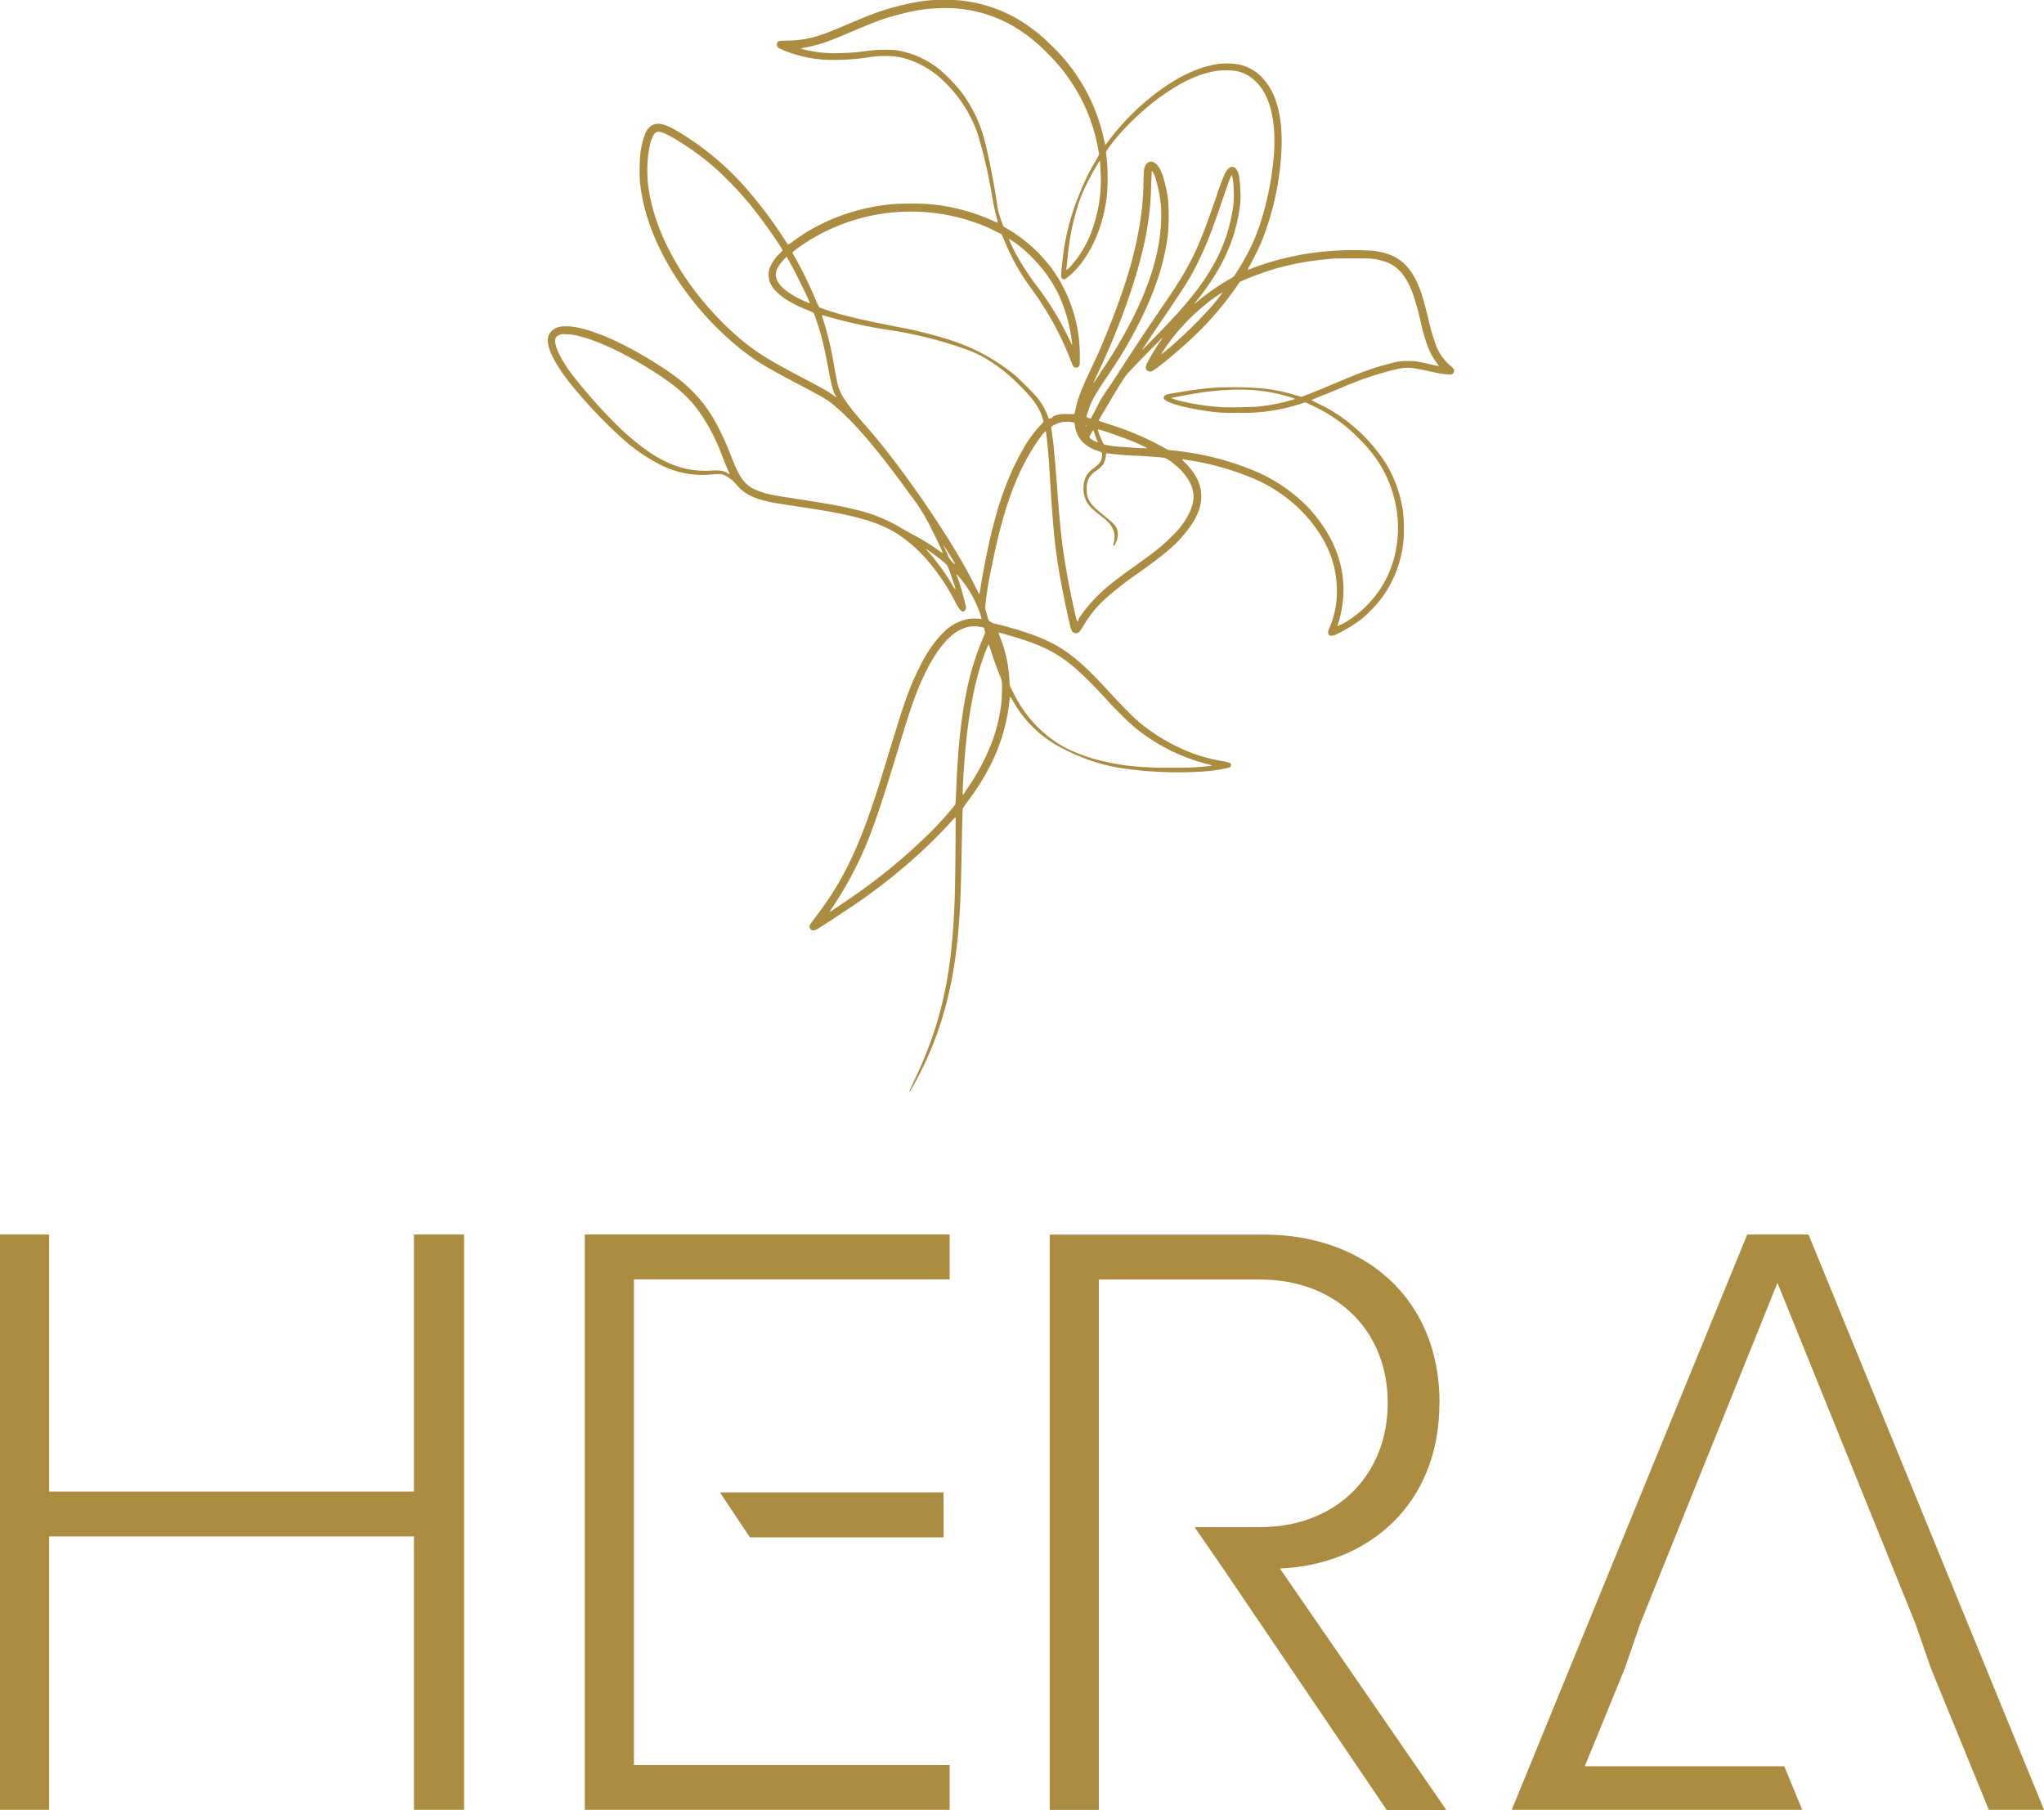
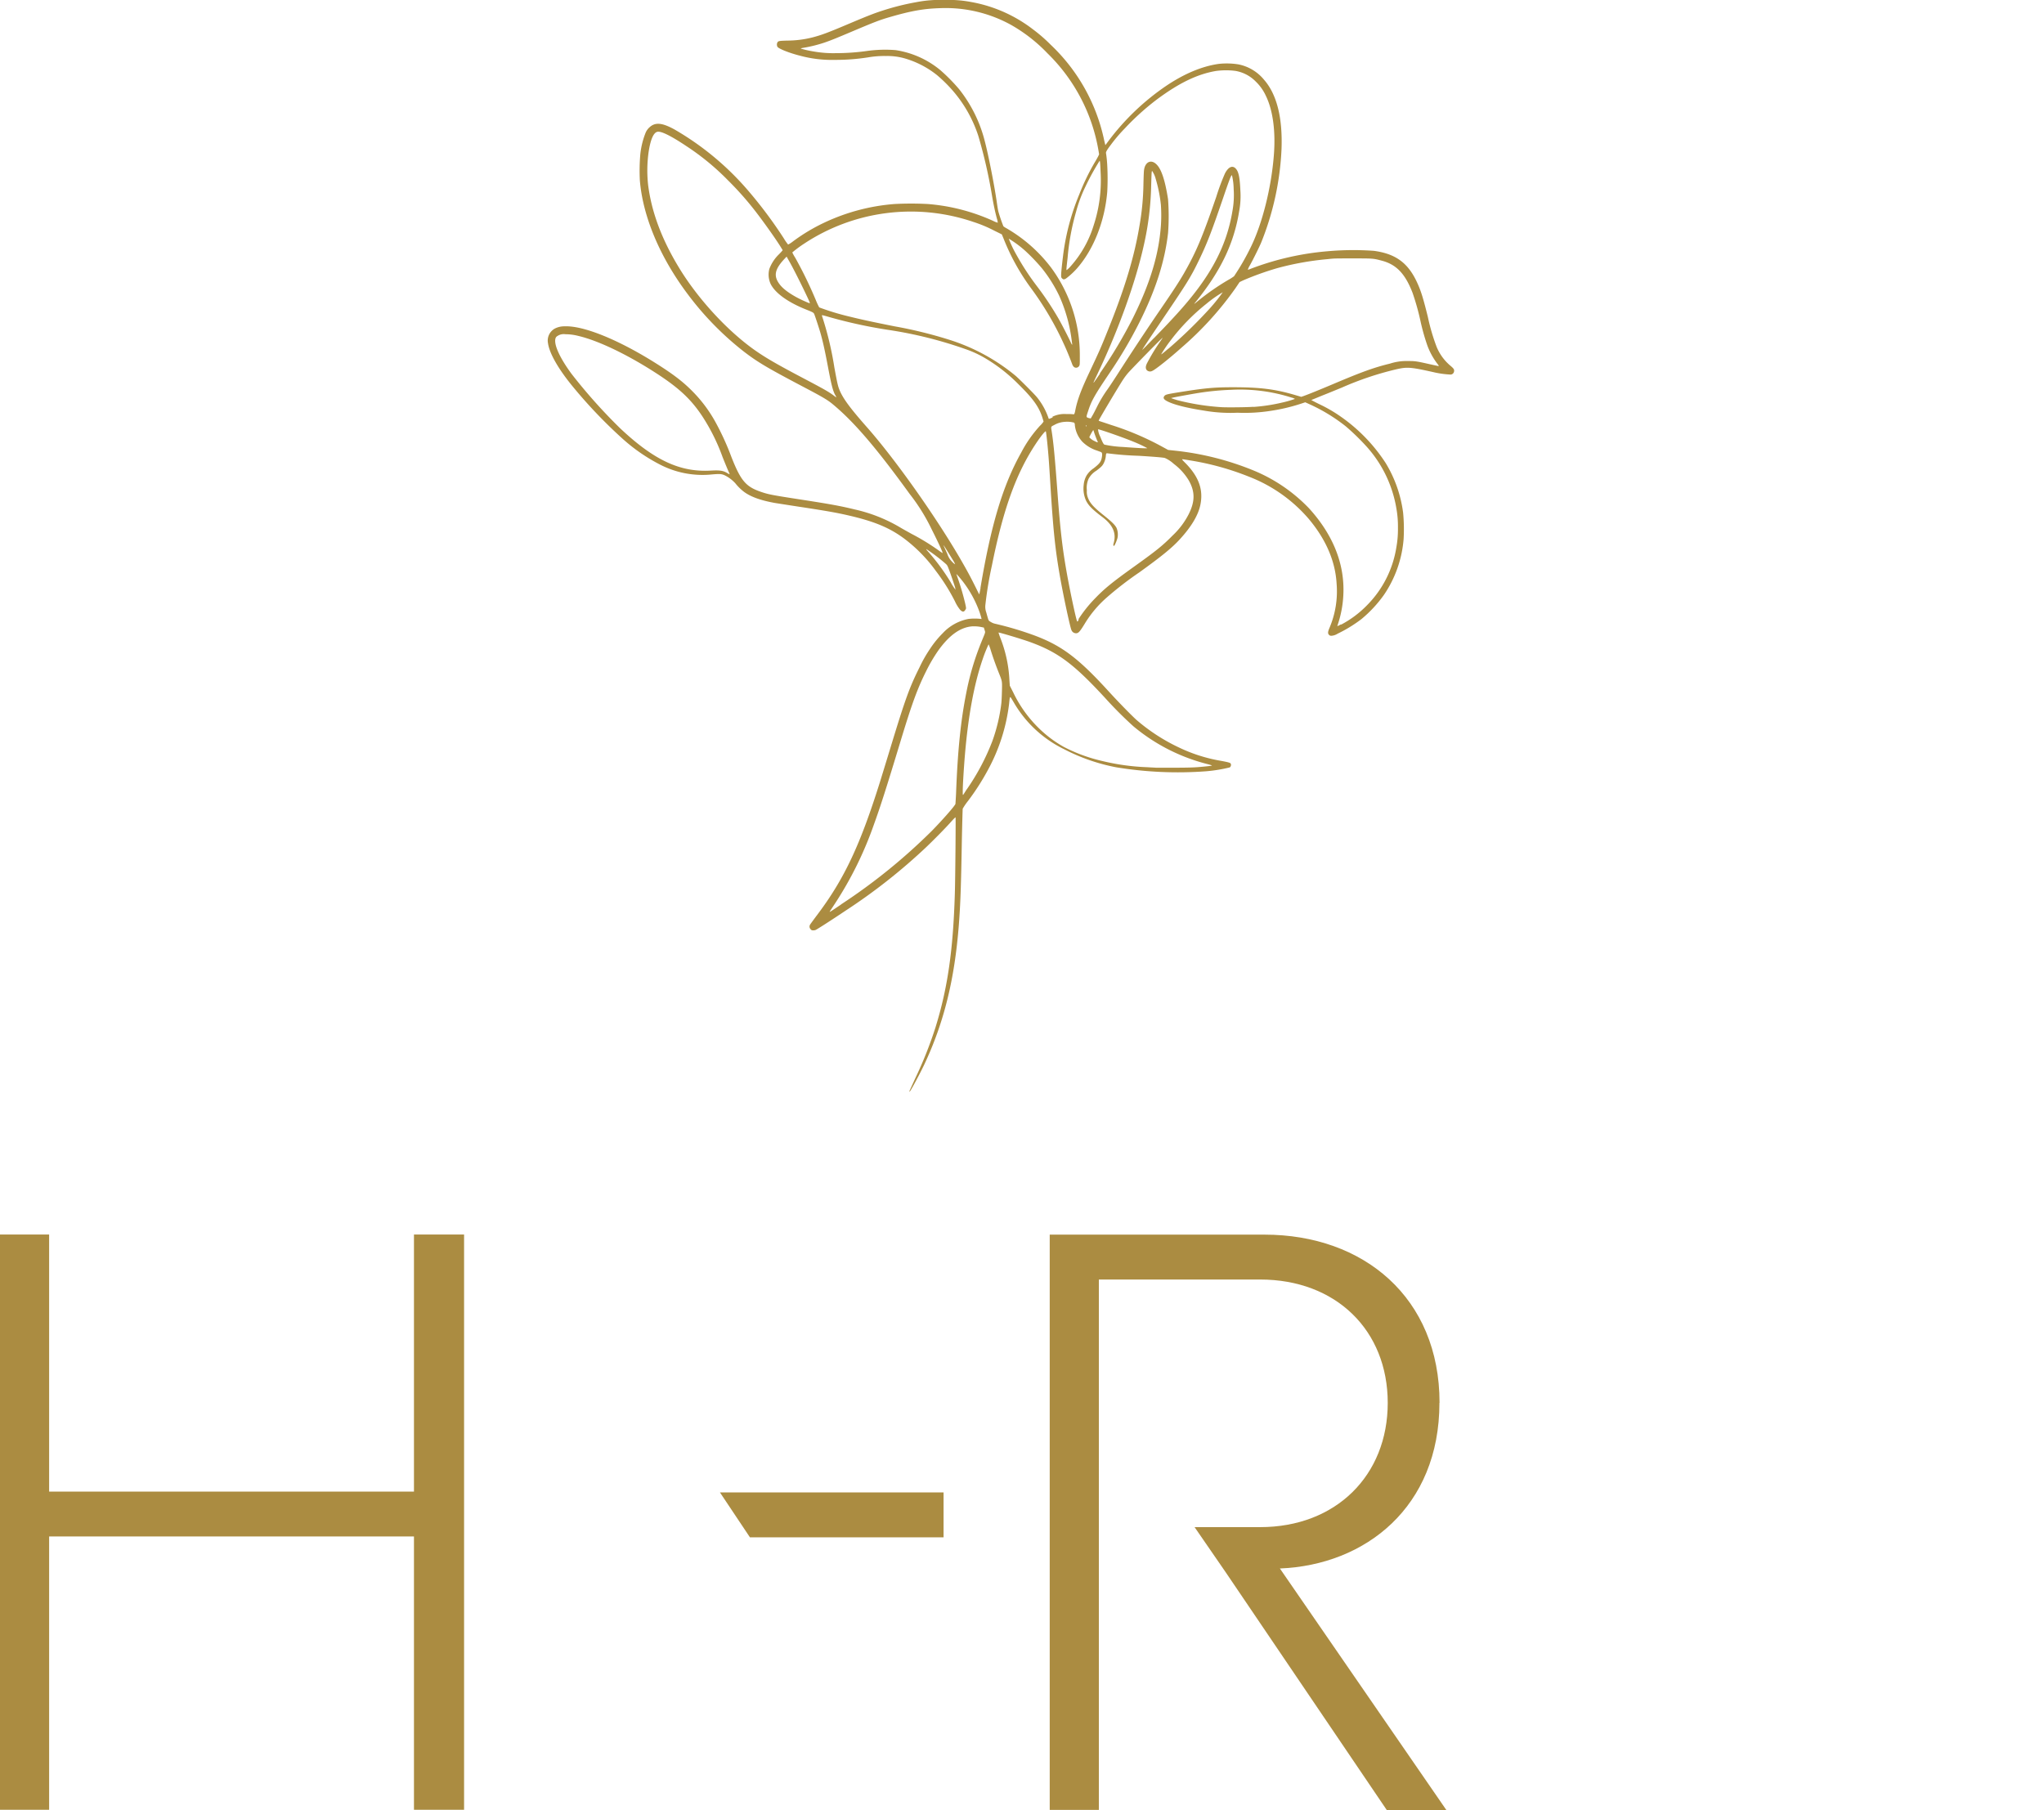
<svg xmlns="http://www.w3.org/2000/svg" width="616.562" height="546.038">
  <g fill="#ab8c41" data-name="HERA Logo + Background">
    <path data-name="Path 1" d="M274.3 329.27c0-.11.842-1.9 1.793-3.989a121.407 121.407 0 006.112-15.408c3.66-11.821 5.307-23.276 5.819-40.331.146-4.794.293-22.764.22-22.947-.037-.073-.4.256-1.135 1.061-1.793 2.049-5.453 5.746-7.8 7.978a173.473 173.473 0 01-24.264 19.1c-3.916 2.635-8.637 5.673-9.04 5.819a2.055 2.055 0 01-.732.11.793.793 0 01-.769-.366 1.1 1.1 0 01-.146-1.354c.073-.146 1.061-1.5 2.159-2.964 8.161-10.833 12.956-21.007 19.031-40.44.439-1.427 1.757-5.709 2.928-9.552 4.648-15.3 5.856-18.592 8.93-24.74a40.013 40.013 0 013.147-5.526 29.4 29.4 0 013.806-4.685 14.239 14.239 0 017.759-4.319 16.356 16.356 0 013.806 0c.22.11.22 0-.366-1.83a33.616 33.616 0 00-5.16-9.515c-.951-1.208-2.013-2.415-1.9-2.123a78.316 78.316 0 012.635 8.747c.293 1.354.329 1.5.183 1.757-.476.915-.915.988-1.684.22a11.491 11.491 0 01-1.574-2.562 58.452 58.452 0 00-5.746-9.149 45.587 45.587 0 00-9.406-9.662c-4.428-3.33-9.04-5.27-16.762-7.063-3.77-.878-6.88-1.427-15.591-2.745a1628.09 1628.09 0 01-6.807-1.061c-4.282-.769-7.32-1.866-9.332-3.367a14.778 14.778 0 01-2.6-2.562 10.794 10.794 0 00-2.928-2.269c-1.1-.586-1.72-.622-4.209-.4a27.872 27.872 0 01-15.481-2.928 53 53 0 01-11.418-7.868 145.836 145.836 0 01-15.554-16.4c-4.026-5.014-6.514-9.479-6.917-12.37a4.132 4.132 0 012.086-4.465 6.248 6.248 0 012.891-.659c5.6-.256 15.883 3.879 26.936 10.76 5.453 3.4 8.637 5.782 11.565 8.747a41.627 41.627 0 017.246 9.772 80.1 80.1 0 014.611 10.174c2.781 7.063 4.318 8.893 8.747 10.43 2.415.842 3.44 1.025 12.187 2.379 9.04 1.391 12.114 1.976 16.176 2.964a46.927 46.927 0 0113.614 5.343c.769.476 2.379 1.354 3.55 2.013a67.837 67.837 0 018.161 4.977 14.035 14.035 0 001.244.842c.183 0-1.135-2.891-3.294-7.173a57.6 57.6 0 00-6.624-10.65c-9.845-13.614-16.615-21.556-22.91-26.826-1.793-1.537-3.184-2.342-9.515-5.673-10.687-5.636-13.468-7.283-17.75-10.577a91.072 91.072 0 01-16.835-17.274c-8.344-11.126-13.468-23.313-14.383-34.219a57.952 57.952 0 01.146-8.015 24.271 24.271 0 011.61-6.441 4.58 4.58 0 011.135-1.574c1.72-1.61 3.806-1.427 7.539.622a85.575 85.575 0 0122.1 18.3 132.883 132.883 0 0110.87 14.529 15.018 15.018 0 001.318 1.9 7.739 7.739 0 001.427-.915 55.165 55.165 0 019.442-5.673 60.59 60.59 0 0121.153-5.636 94.344 94.344 0 0110.174 0 58.95 58.95 0 0119.653 5.087 6.522 6.522 0 001.391.549 5.488 5.488 0 00-.256-1.244c-.549-2.013-1.025-4.245-1.5-7.063a150.936 150.936 0 00-4.1-17.86 39.568 39.568 0 00-8.052-14.054 43.748 43.748 0 00-4.392-4.282 28.03 28.03 0 00-10.247-5.2 19.264 19.264 0 00-5.16-.586 28.723 28.723 0 00-5.343.4 63.117 63.117 0 01-10.1.769 36.755 36.755 0 01-10.577-1.281c-3.038-.769-6.331-2.049-6.734-2.672a1.476 1.476 0 01-.037-1.244c.256-.512.476-.549 3.038-.622a31.547 31.547 0 007.539-.952c2.708-.7 4.685-1.427 11.309-4.245 4.867-2.049 7.136-2.964 9.515-3.733A75.917 75.917 0 01276.448.644a37.81 37.81 0 018.381-.659 37.026 37.026 0 018.125.622 42.908 42.908 0 0118.665 8.271 47.018 47.018 0 015.307 4.611 55.257 55.257 0 0115.993 28.144c.146.7.329 1.464.4 1.72l.11.439 1.171-1.574a73.111 73.111 0 0117.018-16.213c5.563-3.77 11.016-6.039 16.03-6.734a22.452 22.452 0 015.892.146 13.358 13.358 0 017.759 4.648c3.843 4.392 5.6 11.418 5.27 20.787a85.525 85.525 0 01-6.185 28.436c-.659 1.5-2.2 4.648-3.33 6.7a6.353 6.353 0 00-.659 1.391 4.423 4.423 0 00.878-.293 84.61 84.61 0 0123.349-5.307 87.689 87.689 0 0113.8-.11c6.771.915 10.54 3.806 13.285 10.1 1.025 2.342 1.647 4.392 3 9.845a60.718 60.718 0 002.635 9 14.8 14.8 0 004.245 5.782c.915.769 1.135 1.1 1.025 1.647a1.1 1.1 0 01-1.025.952 28.277 28.277 0 01-5.38-.769c-6.953-1.537-7.8-1.574-11.382-.732a93.857 93.857 0 00-16.03 5.416c-1.354.549-3.989 1.647-5.856 2.379-1.866.769-3.4 1.391-3.4 1.391s1.061.586 2.416 1.244a43.4 43.4 0 016.441 3.733 50.776 50.776 0 0113.578 14.017 38.277 38.277 0 015.27 15.005 52.432 52.432 0 01.146 7.978 34.849 34.849 0 01-5.929 16.8 38.359 38.359 0 01-6.807 7.32 41.757 41.757 0 01-7.173 4.392 3.968 3.968 0 01-1.793.622c-.439 0-.585-.037-.805-.293-.4-.4-.366-.878.183-2.159a28.21 28.21 0 002.123-13.139c-.366-6.844-3.184-13.395-8.344-19.58a45.165 45.165 0 00-18.079-12.809 82.433 82.433 0 00-17.457-4.867c-2.452-.4-2.635-.439-2.708-.366s.476.622 1.135 1.281c3.916 4.062 5.27 7.905 4.355 12.407-.622 3.074-2.635 6.514-6.112 10.321-2.342 2.6-5.526 5.2-12.333 10.1a101.374 101.374 0 00-10.064 7.8 33.554 33.554 0 00-6.185 7.356c-1.537 2.525-1.976 3.074-2.635 3.184a1.482 1.482 0 01-1.537-.878c-.4-.732-2.452-10.357-3.477-16.14-1.464-8.344-2.05-13.944-2.928-28.18-.329-5.416-.512-8.088-.768-10.723-.183-2.086-.512-4.9-.586-4.977-.183-.183-1.61 1.61-3.038 3.77-5.965 9-9.845 19.836-13.248 36.817a110.9 110.9 0 00-1.94 11.711 5.052 5.052 0 00.256 2.306c.769 2.745.622 2.452 1.427 2.928a3.882 3.882 0 001.281.512 98.493 98.493 0 0112 3.587c8.161 3.074 13.138 6.844 22.215 16.8 3.074 3.367 6.917 7.283 8.417 8.637a56.22 56.22 0 0012.809 8.308 47.656 47.656 0 0012.7 4.026c2.379.439 2.818.586 2.928.915a.938.938 0 01-.329 1.061 45.142 45.142 0 01-7.21 1.171 114.569 114.569 0 01-27.046-1.208 57.415 57.415 0 01-15.7-5.453 35.506 35.506 0 01-15.252-14.226c-1.208-2.013-1.061-2.086-1.354.586a55.429 55.429 0 01-6.368 19.873 72.293 72.293 0 01-6.039 9.406 17.994 17.994 0 00-1.574 2.306c-.037.146-.146 4.282-.256 9.149-.256 14.785-.439 19.653-.915 25.911-1.281 16.469-4.465 29.388-10.394 42.051-1.171 2.489-3.843 7.5-4.355 8.161l-.146.22.073-.22-.11.037zm-20.6-56.434a174.819 174.819 0 0027.412-22.215c3.147-3.221 6.99-7.576 7.1-8.125 0-.146.11-1.61.183-3.221.476-12.663 1.391-21.739 3.038-30.047a81.734 81.734 0 014.684-15.774c1.208-2.964 1.135-2.562.878-3.4l-.219-.732-.549-.11a10.972 10.972 0 00-3-.256c-3.587.293-6.88 2.672-10.174 7.246a48.044 48.044 0 00-3.623 6.148c-2.672 5.307-4.355 9.918-7.8 21.3-4.355 14.383-6.112 19.836-8.052 25.179a109.659 109.659 0 01-11.711 23.752c-1.72 2.6-1.647 2.489-1.537 2.489s1.574-.988 3.367-2.2v-.037zm37.989-34.8a68.156 68.156 0 007.686-14.566 52.083 52.083 0 002.672-11.272c.073-.622.146-2.306.183-3.733.073-3.074.11-2.855-.988-5.6q-1.373-3.458-2.416-6.807a11.8 11.8 0 00-.622-1.684 42.108 42.108 0 00-1.83 4.611c-2.6 7.612-4.355 17.237-5.343 29.132-.329 4.1-.622 8.82-.622 10.577s-.073 1.318 1.244-.622l.037-.037zm69.828-6.624c2.086-.183 3.55-.329 3.989-.439.219-.037-.146-.183-1.61-.549a56.346 56.346 0 01-22-11.309 117.8 117.8 0 01-8.381-8.381c-9.552-10.394-14.31-13.944-22.617-16.981-2.489-.915-9.589-3.038-9.7-2.928 0 0 .219.769.549 1.61a39.843 39.843 0 012.745 12.846l.11 1.574 1.025 2.013a37.891 37.891 0 007.759 10.833 35.534 35.534 0 007.539 5.636 48.833 48.833 0 0011.6 4.245 67.913 67.913 0 0013.578 1.866c1.061.073 2.2.11 2.525.146h5.819c3.733 0 5.746-.073 7.063-.183zm43-42.966a31.18 31.18 0 007.869-5.892 31.8 31.8 0 008.82-17.457 30.271 30.271 0 00.476-5.892 30.612 30.612 0 00-.476-5.856 36.922 36.922 0 00-9.113-18.775 70.047 70.047 0 00-6.112-5.929 51.965 51.965 0 00-10.723-6.588l-1.537-.7-1.318.439a55.678 55.678 0 01-9.479 2.2 50.526 50.526 0 01-9.662.512 46.579 46.579 0 01-10.211-.659c-5.417-.842-9.332-1.866-11.2-2.928-.878-.512-1.061-.952-.585-1.5.329-.4.842-.512 3.953-1.025 8.234-1.318 10.869-1.574 16.725-1.574 8.271 0 12.736.586 18.7 2.342l1.866.549.659-.22c1.427-.512 4.611-1.793 8.857-3.587 8.82-3.733 12.333-5.014 17.274-6.222a16.068 16.068 0 015.416-.769c2.159 0 2.489.037 6.551.952 1.464.329 2.708.586 2.745.586a1.647 1.647 0 00-.366-.622 21.346 21.346 0 01-3.038-5.453 63.567 63.567 0 01-2.123-7.5 73.557 73.557 0 00-2.416-8.6c-2.269-5.819-4.941-8.564-9.479-9.7-2.379-.622-2.489-.622-8.417-.622s-5.673 0-7.722.22a87.217 87.217 0 00-15.151 2.708 88.874 88.874 0 00-10.394 3.733l-.988.476-1.281 1.9a98.8 98.8 0 01-16.176 17.823c-3.587 3.221-7.905 6.661-8.857 7.063a1.394 1.394 0 01-1.683-.22c-.4-.476-.4-1.135.073-2.086a60.634 60.634 0 014.1-6.734 10.594 10.594 0 00.622-.952c0-.183-8.857 8.857-10.43 10.613a21.638 21.638 0 00-1.72 2.342c-1.9 3-7.136 11.821-7.136 12s-.146.037 3.733 1.354a85.681 85.681 0 0115.591 6.661l1.61.878 2.086.22a86.325 86.325 0 0124.008 6.112 48.874 48.874 0 0116.432 11.309c7.283 8.015 10.8 16.908 10.321 26.131a33.025 33.025 0 01-1.757 9.149c-.037.11-.037.22 0 .22s.549-.256 1.1-.549l-.037.11zm-79.234-1.61a40.051 40.051 0 015.014-6.295c2.818-2.928 5.124-4.831 11.821-9.625 6.844-4.9 8.637-6.368 11.638-9.406a23.519 23.519 0 004.758-6.295c2.013-3.953 2.013-6.99-.037-10.467a17.561 17.561 0 00-4.392-4.794 9.918 9.918 0 00-2.708-1.793c-.512-.146-3.074-.366-7.832-.659a95.988 95.988 0 01-9.625-.769q-.258-.038-.329.549a6.231 6.231 0 01-.585 2.306c-.4.878-.842 1.318-2.306 2.415a6.422 6.422 0 00-2.342 2.452 6.7 6.7 0 00-.512 3.477 5 5 0 00.293 2.159c.622 1.684 1.72 2.891 4.685 5.27 2.416 1.94 3.4 2.855 3.953 3.843a5.15 5.15 0 01.293 3.147c-.4 1.318-1.208 3.257-1.244 1.866.805-2.489.659-5.27-3.294-8.234-2.964-2.232-4.172-3.44-4.941-4.977a8.9 8.9 0 01-.7-4.721 6.91 6.91 0 01.878-2.855 7.162 7.162 0 012.123-2.159c1.83-1.427 2.269-2.013 2.489-3.4.146-.842.073-1.318-.22-1.464-.11-.073-.659-.256-1.244-.476a11.086 11.086 0 01-4.465-2.708 8.791 8.791 0 01-2.232-4.977 1.274 1.274 0 00-.183-.732 7.857 7.857 0 00-2.818-.256 7.221 7.221 0 00-3.147.915c-1.135.586-1.061.439-.842 1.9.549 3.477.952 7.722 1.684 17.53.915 12.48 1.574 18.079 3.038 26.131 1.025 5.6 2.781 13.761 3 13.761s.256-.293.476-.622l-.146-.037zm-29.534-9.479c3.184-19.031 6.771-30.962 12.26-40.77a37.9 37.9 0 015.673-8.125 7.166 7.166 0 001.1-1.281c0-.073-.183-.659-.4-1.354-1.061-3.221-2.891-5.709-7.21-9.955a49.655 49.655 0 00-10.028-7.832 32.592 32.592 0 00-5.051-2.415 125.57 125.57 0 00-24.411-6.148 145.812 145.812 0 01-17.713-3.879c-.988-.293-1.83-.512-1.94-.512-.146 0-.11.146.183 1.025a98.437 98.437 0 013.477 14.785c.659 3.587.878 4.648 1.171 5.709.878 2.855 2.891 5.746 8.674 12.3 8.417 9.552 20.312 26.314 27.961 39.379 2.013 3.477 3 5.27 4.465 8.2.769 1.537 1.391 2.818 1.427 2.818 0 0 .22-.878.4-1.976l-.037.037zm-7.612-.037c-.329-1.1-1.354-4.1-1.866-5.453-.512-1.318-.549-1.391-1.1-1.866a53.788 53.788 0 00-5.746-4.355c-.11.11.439.622 1.025 1.318a65.561 65.561 0 016.295 8.637 14.541 14.541 0 001.464 2.269c.037 0 0-.22-.11-.512l.037-.037zm-.329-7.759c-1.061-1.757-3.111-5.05-3.147-5.05-.073 0 .073.329 1.061 2.489a5.979 5.979 0 001.574 2.562 2.817 2.817 0 00.805.659 3.922 3.922 0 00-.329-.7l.037.037zm-67.779-26.716c-.037-.11-.293-.659-.512-1.171s-.952-2.269-1.574-3.843a59.162 59.162 0 00-6.148-12.333c-3.257-4.9-6.734-8.2-12.919-12.3-8.857-5.856-18.152-10.394-24.411-11.858a15.783 15.783 0 00-3.916-.512 3.4 3.4 0 00-2.416.549 1.165 1.165 0 00-.585.769c-.512 1.83 1.354 5.892 4.867 10.65a162.572 162.572 0 0014.6 16.359c10.247 9.662 18.116 13.358 27.412 12.809 2.781-.146 3.733 0 5.051.805.622.366.659.366.549.11v-.037zm126.116-7.612a41.732 41.732 0 00-4.135-1.94c-3.367-1.391-10.723-3.953-10.8-3.77a6.549 6.549 0 00.7 2.269c.659 1.684.988 2.232 1.244 2.342a32.865 32.865 0 005.563.7c5.416.4 7.429.476 7.429.329v.073zm-15.005-1.9c-.4-.915-.988-2.489-1.135-3-.11-.329-.22-.622-.22-.622a15.564 15.564 0 00-1.208 2.2 4.369 4.369 0 001.574 1.135c.732.4 1.135.476 1.025.256l-.037.037zm-3.4-4.867c0-.073-.037-.146-.11-.146s-.11.073-.11.146.037.146.11.146.106-.081.106-.154zm-10.284-2.745a8.171 8.171 0 014.282-.805 13.176 13.176 0 012.123.073c.183.037.329-.329.476-1.1.622-3.221 1.757-6.258 4.355-11.748 2.964-6.295 3.4-7.283 5.526-12.59 5.087-12.59 7.978-22.178 9.516-31.547a78.047 78.047 0 001.171-12.077c.037-1.9.11-3.806.146-4.209.183-2.818 2.123-3.843 3.843-2.086 1.464 1.464 2.562 4.831 3.44 10.467a68.275 68.275 0 010 10.247c-.988 8.564-3.733 17.128-8.637 26.9a132.836 132.836 0 01-8.893 15.115c-4.575 6.771-5.563 8.527-6.514 11.455-.622 1.866-.622 1.94-.329 2.123a2.3 2.3 0 00.659.22l.4.073.512-.878c.293-.476.878-1.647 1.317-2.525a37.957 37.957 0 013.257-5.416c.622-.878 2.013-3 3.074-4.648 3.843-6 8.747-13.431 12.919-19.507 3.879-5.673 5.526-8.2 6.99-10.723 3.7-6.478 5.453-10.577 9.771-23.093a67.627 67.627 0 012.635-7.1c1.1-2.159 2.489-2.635 3.513-1.171.659.915.988 2.672 1.135 6.185a24.654 24.654 0 01-.366 6.441c-1.61 9.845-5.673 18.189-13.322 27.558-.4.512-.256.4 1.025-.659a73.7 73.7 0 018.966-6.222 14.922 14.922 0 001.793-1.135 72.328 72.328 0 005.087-8.857c3.44-7.027 6.148-17.786 6.917-27.558.586-7.173-.256-13.614-2.379-17.969a14.145 14.145 0 00-3.074-4.355 11.169 11.169 0 00-6.185-3.221 22.447 22.447 0 00-5.856.037c-5.563.952-11.052 3.587-17.75 8.564a76.294 76.294 0 00-9.662 8.71 47.609 47.609 0 00-4.245 4.977c-1.171 1.537-1.574 2.232-1.464 2.562a35.008 35.008 0 01.366 3.623 73.783 73.783 0 010 8.052c-.769 8.93-4.135 17.421-9.186 23.13a22.477 22.477 0 01-3.221 2.964c-.586.366-.842.366-1.208 0-.256-.256-.293-.366-.293-.952 0-.842.256-3.221.549-5.636a70.815 70.815 0 014.941-18.811 68.187 68.187 0 014.611-9.552c.476-.769.951-1.647 1.1-1.94l.256-.549-.183-1.1a53.5 53.5 0 00-15.408-29.388 47.681 47.681 0 00-10.979-8.564 40.88 40.88 0 00-21.227-5.05c-5.087.146-8.82.805-15.261 2.672-3.074.878-4.831 1.574-11.418 4.355-4.831 2.049-6.368 2.672-8.381 3.367a42.325 42.325 0 01-5.709 1.464c-1.318.22-1.464.256-1.354.366a30.153 30.153 0 003.77.842 33.985 33.985 0 006.771.512 67.993 67.993 0 009.369-.659 39.8 39.8 0 018.637-.256 27.606 27.606 0 0113.431 6 53.443 53.443 0 015.709 5.782 41.567 41.567 0 017.722 15.591c1.135 4.319 2.855 13.1 3.623 18.335.183 1.318.4 2.672.512 3.038a45.6 45.6 0 001.5 4.392 4.287 4.287 0 00.768.512 45.4 45.4 0 0113.651 12 44.526 44.526 0 018.637 26.57c0 2.342 0 2.672-.146 2.964a1.07 1.07 0 01-1.025.622c-.476 0-.878-.366-1.135-1.061-.585-1.61-1.757-4.5-2.525-6.112a93.283 93.283 0 00-9.881-16.8 66.386 66.386 0 01-8.344-15.115l-.476-1.135-2.233-1.1a40.27 40.27 0 00-6.4-2.672 58.4 58.4 0 00-51.017 6.588 35.75 35.75 0 00-3.55 2.635 13.732 13.732 0 00.915 1.647 125.491 125.491 0 016.185 12.736 20.316 20.316 0 001.025 2.2 75.816 75.816 0 009.186 2.781c3.257.805 6.551 1.537 13.541 2.928a132.652 132.652 0 0116.542 4.062 59.3 59.3 0 0120.019 10.906c1.317 1.171 5.673 5.526 6.4 6.441a20.442 20.442 0 013.513 6.4c.073.146.146.146 1.208-.329l-.073-.22zm60.679-2.964a53.556 53.556 0 008.637-1.318 32.046 32.046 0 003.843-1.1 3.547 3.547 0 00-1.025-.4 51.107 51.107 0 00-18.262-2.342 80.742 80.742 0 00-9.845.952c-1.866.293-7.5 1.318-7.942 1.464l-.293.073.366.146c.219.073.878.293 1.464.476a71.951 71.951 0 0013.322 2.123c1.72.11 7.869.037 9.7-.11l.037.037zm-126.226-3.623c-.732-1.427-1.135-3.074-2.232-8.857-.842-4.465-1.464-7.246-2.123-9.589-.4-1.427-1.647-5.233-1.94-5.929-.183-.439-.366-.549-2.379-1.354-5.563-2.2-9.515-5.05-10.833-7.868a6.819 6.819 0 01-.329-4.428 12.113 12.113 0 012.781-4.282c.22-.22.622-.622.842-.878l.4-.476-.476-.769c-1.464-2.415-5.014-7.393-7.283-10.357a94.55 94.55 0 00-8.747-9.955 74.857 74.857 0 00-12.443-10.247c-4.758-3.184-7.686-4.611-8.82-4.392-1.171.22-2.086 2.269-2.672 6.075a40.107 40.107 0 00-.146 10.028c1.025 8.015 4.026 16.14 9.149 24.63 5.709 9.515 14.786 19.4 23.276 25.326 3.221 2.232 6.551 4.172 15.188 8.71 5.746 3.038 7.1 3.806 8.637 5.014.219.183.439.293.476.329.036 0-.037-.256-.22-.586l-.11-.146zm79.82-6.441a141.061 141.061 0 009.991-16.725c5.16-10.357 7.832-19.141 8.454-27.814a46.62 46.62 0 000-6.4 43.046 43.046 0 00-1.574-7.832 7.462 7.462 0 00-1.061-2.342c-.146 0-.183.549-.293 4.355a89.027 89.027 0 01-2.269 18.262c-2.452 10.979-7.576 25.252-13.724 38.171-1.317 2.781-1.537 3.221-1.317 3.038.073-.073.915-1.281 1.866-2.672l-.073-.037zm20.678-7.466a143.073 143.073 0 0012.7-12.37 53.819 53.819 0 003.733-4.685 35.221 35.221 0 00-4.941 3.477 61.955 61.955 0 00-10.906 11.2 42.837 42.837 0 00-2.708 3.989c0 .146.4-.183 2.123-1.647v.037zm-4.355-3.184c3.879-3.989 5.014-5.233 6.661-7.027 10.174-11.089 15.225-20.348 17.054-31.4a26.566 26.566 0 00.366-6.551 19.13 19.13 0 00-.512-4.172c-.22-.22-.732 1.135-2.891 7.466-3.367 9.845-4.685 13.175-6.954 17.9-2.672 5.526-3.55 6.917-12.333 19.873-3.7 5.49-4.941 7.393-4.868 7.393s1.61-1.574 3.477-3.513v.037zm-24.7 1.354a46.81 46.81 0 00-3.879-14.237 43.061 43.061 0 00-5.16-8.2 56.585 56.585 0 00-5.234-5.453 32.746 32.746 0 00-4.794-3.513 34.384 34.384 0 002.232 4.721 77.847 77.847 0 006.222 9.552 93.457 93.457 0 016.514 9.772c.988 1.72 3.038 5.709 3.7 7.173a6.322 6.322 0 00.439.842 2.978 2.978 0 000-.622zM244.301 91.43c0-.4-4.465-9.515-6.075-12.333l-.952-1.684-.585.622c-3.111 3.294-3.44 5.343-1.354 7.942 1.281 1.61 4.172 3.513 7.576 4.977 1.061.476 1.391.586 1.391.439v.037zm78.575-11.016a33.1 33.1 0 007.027-12.443 43.316 43.316 0 002.086-16.03c-.11-2.781-.183-3.44-.293-3.44a73.594 73.594 0 00-4.282 7.8 41.75 41.75 0 00-2.818 7.576 71.366 71.366 0 00-2.562 13.944c-.366 3.111-.4 3.66-.293 3.66a6.838 6.838 0 001.135-1.061z" />
    <g data-name="Group 1">
      <path data-name="Path 2" d="M124.871 449.969H14.822v-77.551H0v173.546h14.822v-82.455h110.049v82.455h15.115V372.418h-15.115z" />
-       <path data-name="Path 3" d="M191.223 450.225v-64.266h95.227v-13.541H176.401v173.546H286.45v-13.5h-95.227v-82.235z" />
      <path data-name="Path 4" d="M284.621 463.766v-13.541h-67.45l9.04 13.541z" />
      <path data-name="Path 5" d="M434.231 423.179c0-31.73-22.91-50.724-52.811-50.724h-64.777v173.546h14.822V385.996h48.638c22.91 0 38.5 15.334 38.5 37.22s-15.627 37.476-38.5 37.476H360.34l9.332 13.541 48.638 71.8h17.973l-50.212-72.866c25.765-1.025 48.126-18.482 48.126-49.956l.037-.037z" />
-       <path data-name="Path 6" d="M545.525 372.418h-18.478l-71.036 173.546h87.615l-5.417-13.139h-60.167l12.077-29.534 4.648-13.5 41.392-102.8 41.612 102.8 4.685 13.5 17.457 42.673h16.652z" />
    </g>
  </g>
</svg>